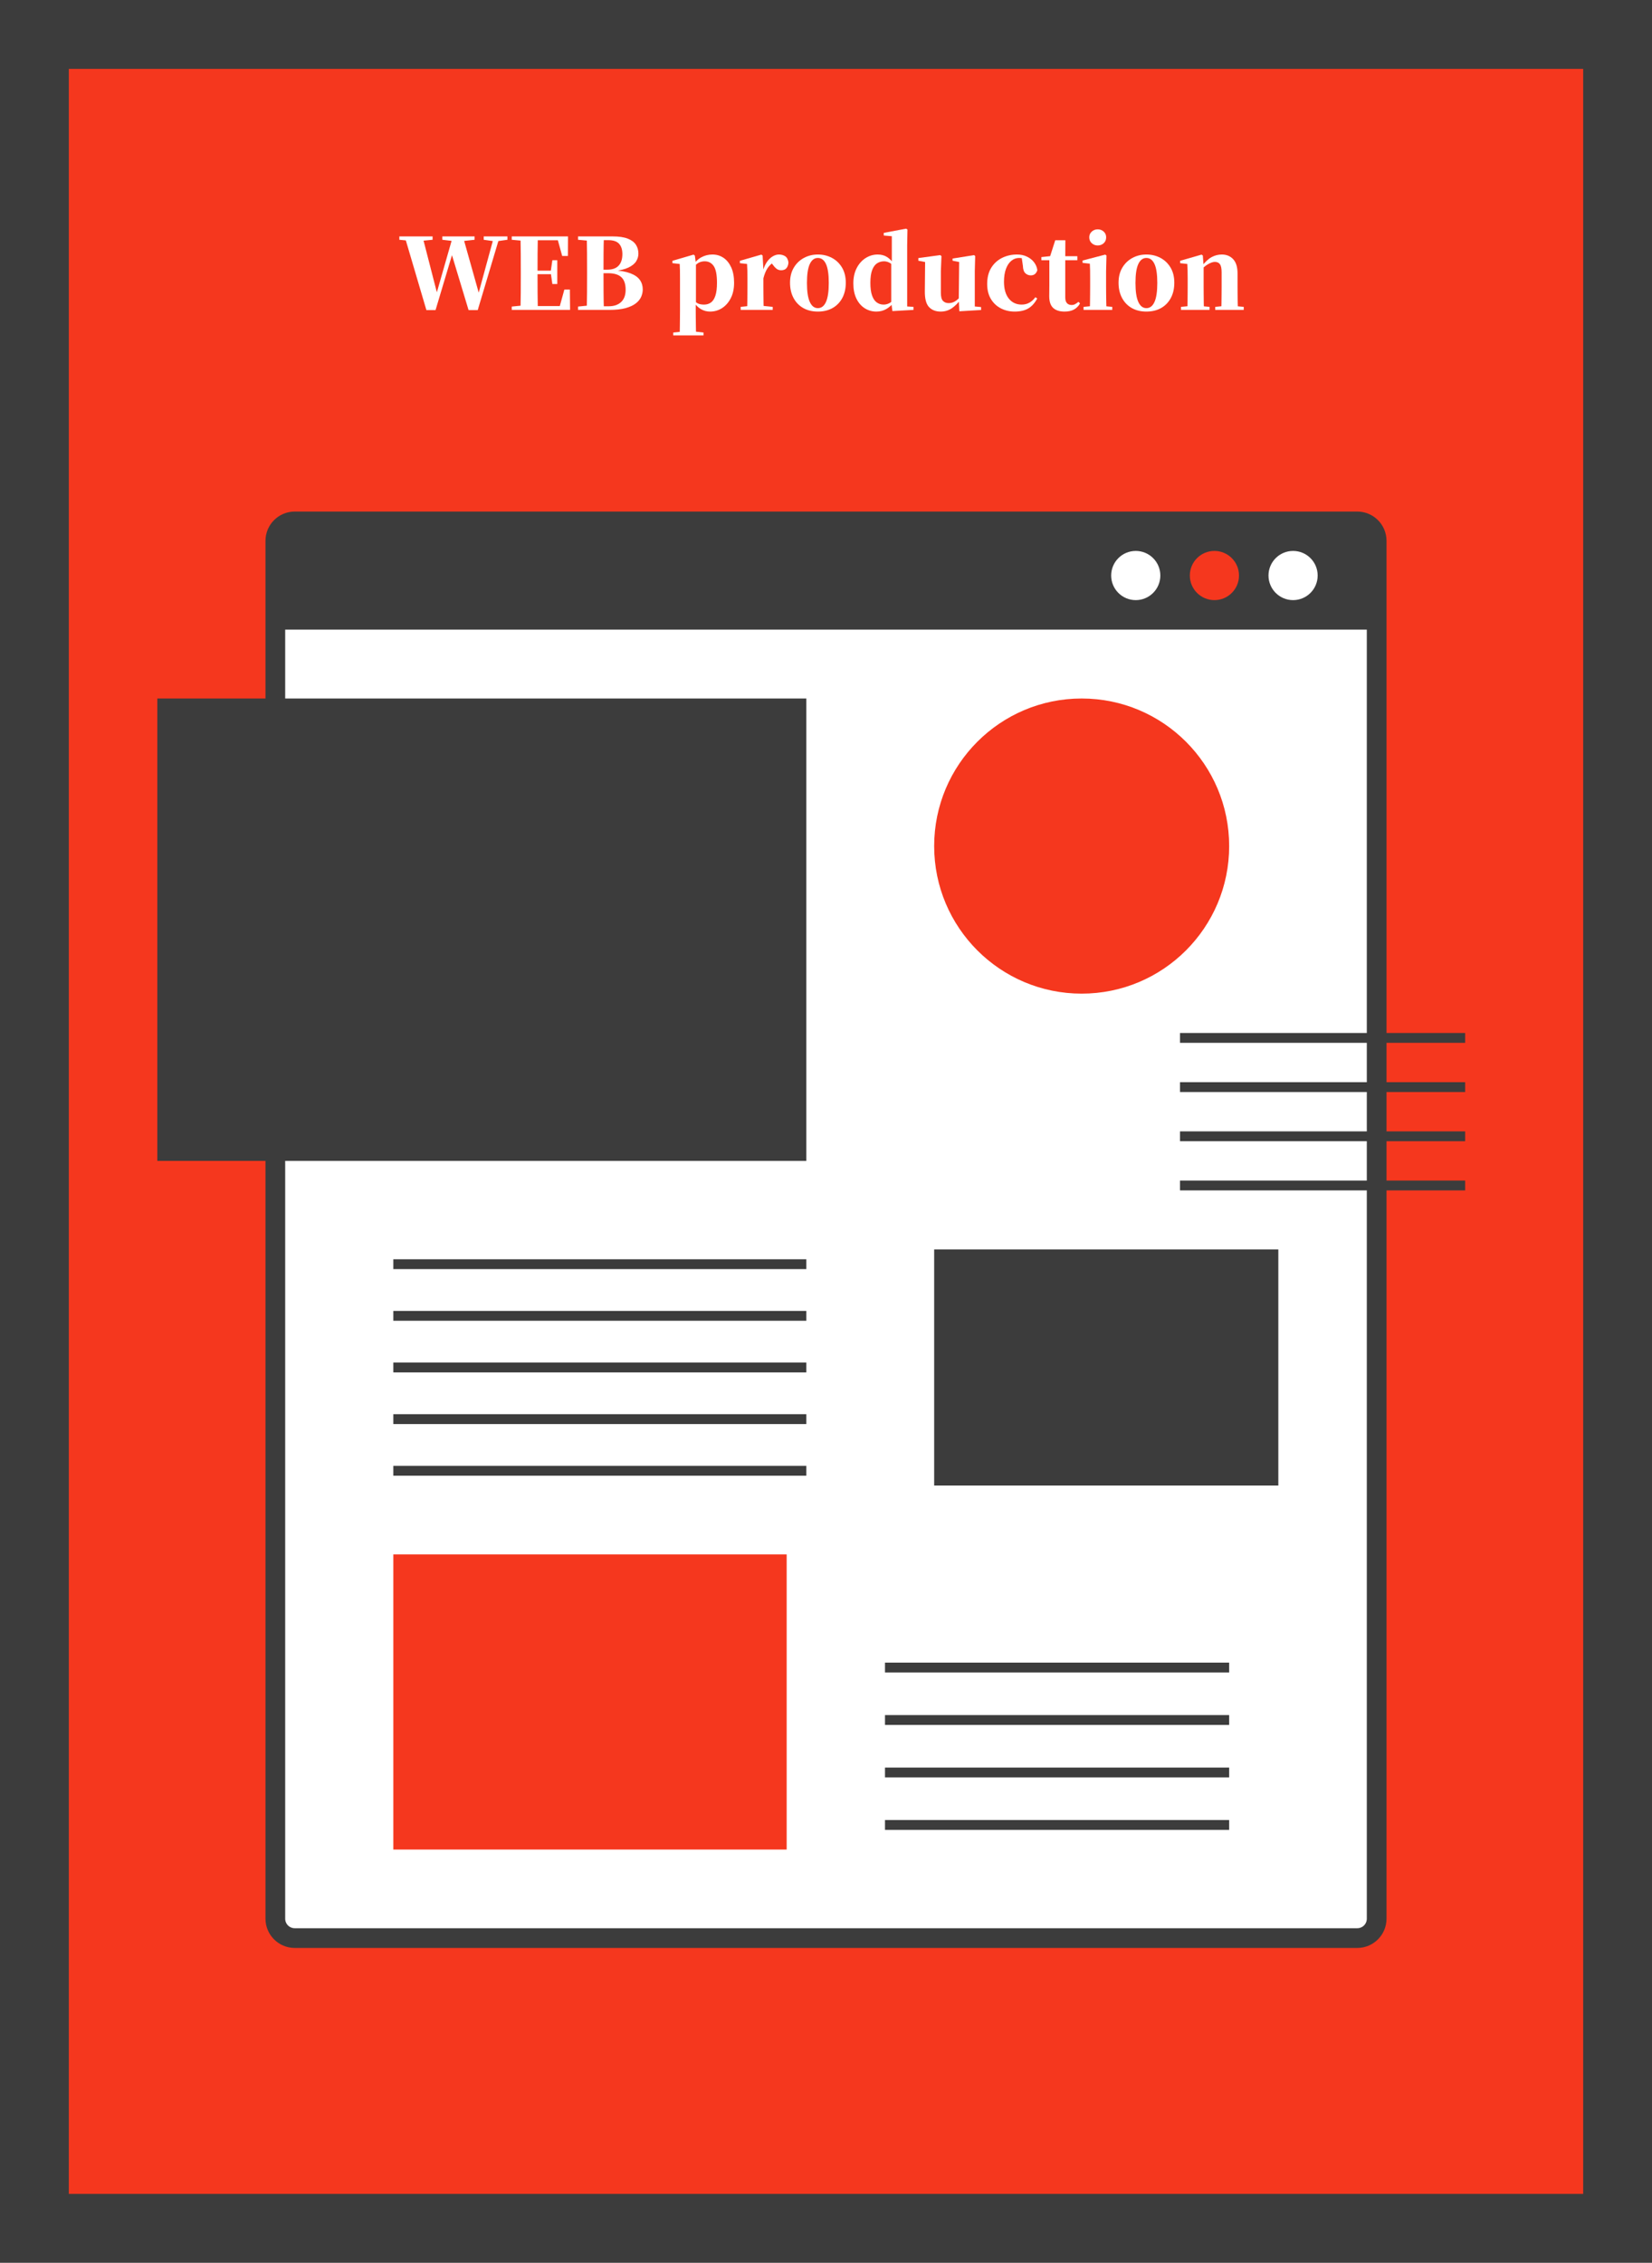
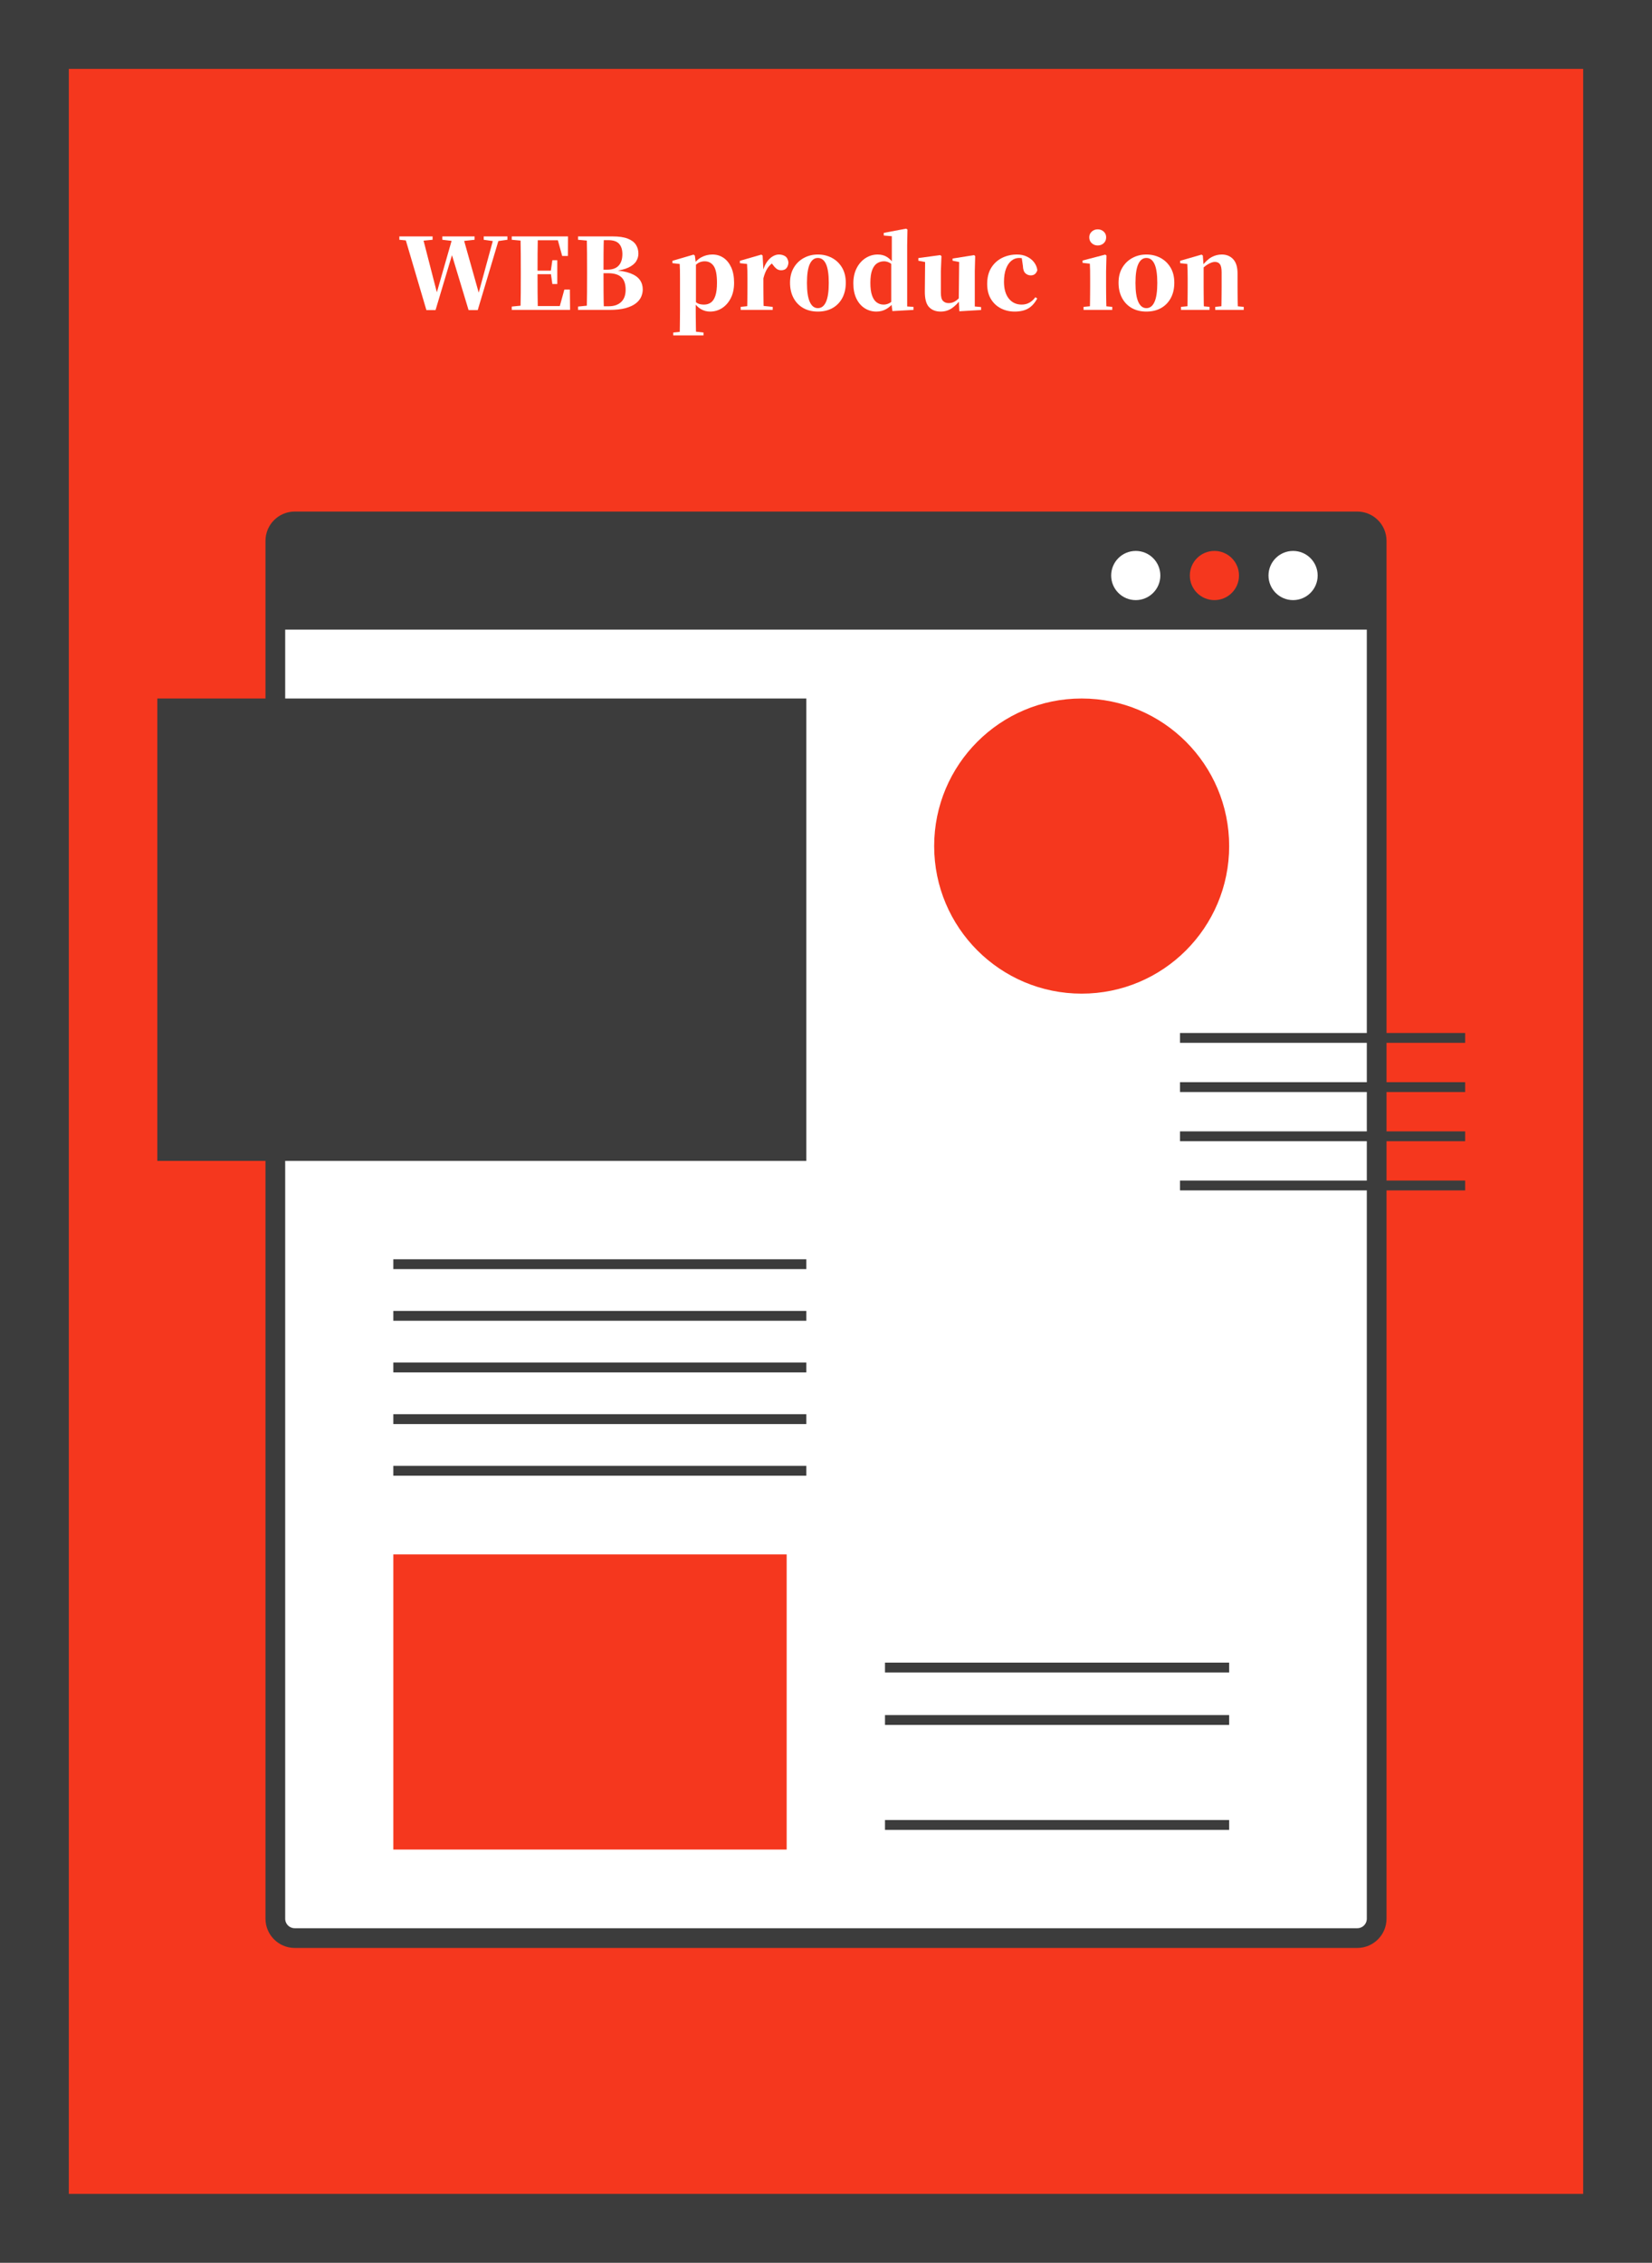
<svg xmlns="http://www.w3.org/2000/svg" xmlns:xlink="http://www.w3.org/1999/xlink" version="1.1" id="レイヤー_1" x="0px" y="0px" viewBox="0 0 168 230" style="enable-background:new 0 0 168 230;" xml:space="preserve">
  <rect x="0" y="0" width="168" height="230" fill="#333333" stroke="none" />
  <g>
    <g>
      <defs>
        <rect id="SVGID_1_" x="-31" y="31" transform="matrix(-1.836970e-16 1 -1 -1.836970e-16 199 31)" width="230" height="168" />
      </defs>
      <use xlink:href="#SVGID_1_" style="overflow:visible;fill:#FFFFFF;" />
      <clipPath id="SVGID_00000119089300679186026220000002642567413086510517_">
        <use xlink:href="#SVGID_1_" style="overflow:visible;" />
      </clipPath>
    </g>
    <g>
      <g>
        <rect x="3.5" y="3.5" style="fill:#F5371E;" width="161" height="223" />
        <path style="fill:#3C3C3C;" d="M161,7v216H7V7H161 M168,0H0v230h168V0L168,0z" />
      </g>
    </g>
    <g>
      <path style="fill:#FFFFFF;" d="M40.612,24.371v-0.34h3.38v0.34l-1.51,0.15h-0.35L40.612,24.371z M43.362,31.521l-2.21-7.49h1.811    l1.55,6.02h-0.181l0.04-0.15l1.681-5.87h1.02l1.71,6.07h-0.18l0.03-0.17l1.609-5.9h0.58l-2.24,7.49h-0.93l-1.79-5.92h0.2    l-0.04,0.14l-1.73,5.78H43.362z M44.983,24.371v-0.34h3.28v0.34l-1.37,0.15h-0.65L44.983,24.371z M49.192,24.371v-0.34h2.41v0.34    l-1.061,0.15h-0.289L49.192,24.371z" />
      <path style="fill:#FFFFFF;" d="M52.043,24.371v-0.34h1.77v0.49h-0.16L52.043,24.371z M52.043,31.501v-0.34l1.609-0.16h0.16v0.5    H52.043z M52.933,31.501c0.014-0.573,0.021-1.153,0.025-1.74c0.003-0.586,0.005-1.176,0.005-1.77v-0.44    c0-0.593-0.002-1.181-0.005-1.765c-0.004-0.583-0.012-1.168-0.025-1.755h1.76c-0.013,0.574-0.021,1.157-0.024,1.75    c-0.004,0.594-0.005,1.197-0.005,1.81v0.31c0,0.627,0.001,1.237,0.005,1.83c0.003,0.593,0.012,1.184,0.024,1.77H52.933z     M57.173,26.021l-0.55-1.99l0.84,0.39h-3.65v-0.39h3.95l-0.01,1.99H57.173z M53.813,27.871v-0.36h2.49v0.36H53.813z     M53.813,31.501v-0.39h3.87l-0.859,0.38l0.569-2.06h0.561l0.02,2.07H53.813z M56.173,28.871l-0.16-1.11v-0.21l0.16-1.1h0.5v2.42    H56.173z" />
      <path style="fill:#FFFFFF;" d="M58.783,24.371v-0.34h1.77v0.49h-0.16L58.783,24.371z M58.783,31.501v-0.34l1.609-0.16h0.16v0.5    H58.783z M59.673,31.501c0.014-0.593,0.021-1.195,0.025-1.805c0.003-0.61,0.005-1.221,0.005-1.835v-0.36    c0-0.58-0.002-1.158-0.005-1.735c-0.004-0.577-0.012-1.155-0.025-1.735h1.74c-0.021,0.567-0.032,1.14-0.035,1.72    s-0.005,1.17-0.005,1.77v0.22c0,0.667,0.002,1.31,0.005,1.93s0.015,1.23,0.035,1.83H59.673z M60.553,31.501v-0.37h1.351    c0.533,0,0.953-0.143,1.26-0.43s0.46-0.704,0.46-1.25c0-0.58-0.145-1.005-0.435-1.275s-0.739-0.405-1.346-0.405h-1.29v-0.36h1.21    c0.514,0,0.896-0.137,1.15-0.41c0.253-0.273,0.38-0.663,0.38-1.17c0-0.453-0.111-0.803-0.335-1.05    c-0.224-0.247-0.589-0.37-1.095-0.37h-1.311v-0.38h1.75c0.641,0,1.152,0.075,1.535,0.225c0.384,0.15,0.66,0.357,0.83,0.62    c0.17,0.264,0.255,0.565,0.255,0.905c0,0.273-0.076,0.534-0.229,0.78s-0.415,0.458-0.785,0.635    c-0.37,0.177-0.885,0.302-1.545,0.375l0.02-0.1c0.714,0.04,1.288,0.143,1.726,0.31c0.437,0.167,0.755,0.389,0.955,0.665    c0.199,0.277,0.3,0.602,0.3,0.975c0,0.247-0.052,0.492-0.155,0.735c-0.104,0.244-0.281,0.467-0.535,0.67    c-0.253,0.203-0.602,0.367-1.045,0.49c-0.443,0.124-1.002,0.185-1.675,0.185H60.553z" />
      <path style="fill:#FFFFFF;" d="M69.122,34.091c0.007-0.307,0.012-0.608,0.016-0.905c0.003-0.297,0.006-0.582,0.01-0.855    c0.003-0.273,0.005-0.527,0.005-0.76v-3.27c0-0.326-0.002-0.593-0.005-0.8c-0.004-0.207-0.012-0.43-0.025-0.67l-0.74-0.08v-0.24    l2.15-0.63l0.13,0.1l0.101,0.78l0.01,0.06v3.94l-0.021,0.14v0.66c0,0.233,0.002,0.488,0.005,0.765    c0.004,0.276,0.007,0.563,0.011,0.86c0.003,0.296,0.008,0.598,0.015,0.905H69.122z M68.462,34.091v-0.29l1.08-0.11h1.011    l0.989,0.11v0.29H68.462z M72.212,31.671c-0.333,0-0.642-0.082-0.925-0.245c-0.283-0.163-0.542-0.421-0.774-0.775h-0.12l0.21-0.09    c0.153,0.16,0.307,0.267,0.46,0.32c0.153,0.054,0.333,0.08,0.54,0.08c0.26,0,0.488-0.068,0.685-0.205    c0.196-0.136,0.351-0.366,0.46-0.69c0.11-0.323,0.165-0.762,0.165-1.315c0-0.813-0.109-1.381-0.33-1.705    c-0.22-0.323-0.526-0.485-0.92-0.485c-0.187,0-0.366,0.037-0.54,0.11c-0.173,0.074-0.373,0.24-0.6,0.5l-0.17-0.11h0.069    c0.247-0.414,0.546-0.715,0.896-0.905c0.35-0.19,0.729-0.285,1.135-0.285c0.413,0,0.785,0.11,1.115,0.33    c0.33,0.22,0.593,0.543,0.79,0.97c0.196,0.427,0.295,0.95,0.295,1.57c0,0.606-0.111,1.128-0.335,1.565s-0.519,0.773-0.885,1.01    C73.066,31.553,72.659,31.671,72.212,31.671z" />
      <path style="fill:#FFFFFF;" d="M75.972,31.501c0.014-0.173,0.021-0.401,0.025-0.685c0.003-0.283,0.007-0.578,0.01-0.885    s0.005-0.577,0.005-0.81v-0.83c0-0.333-0.003-0.6-0.01-0.8c-0.007-0.2-0.017-0.42-0.03-0.66l-0.729-0.08v-0.24l2.18-0.63    l0.13,0.09l0.08,1.44v0.01v1.7c0,0.233,0.002,0.503,0.005,0.81c0.004,0.307,0.007,0.602,0.01,0.885    c0.004,0.284,0.009,0.512,0.016,0.685H75.972z M75.322,31.501v-0.31l1.069-0.11h1.101l1.09,0.11v0.31H75.322z M77.632,28.291    l-0.39-0.65h0.319c0.094-0.387,0.229-0.712,0.405-0.975s0.375-0.461,0.595-0.595c0.221-0.133,0.437-0.2,0.65-0.2    c0.24,0,0.45,0.057,0.63,0.17s0.293,0.32,0.34,0.62c-0.007,0.227-0.068,0.418-0.185,0.575c-0.117,0.157-0.302,0.235-0.555,0.235    c-0.188,0-0.347-0.054-0.48-0.16s-0.267-0.253-0.4-0.44l-0.229-0.29l0.32,0.08c-0.254,0.173-0.46,0.385-0.62,0.635    S77.738,27.878,77.632,28.291z" />
      <path style="fill:#FFFFFF;" d="M83.172,31.671c-0.573,0-1.071-0.122-1.495-0.365c-0.423-0.244-0.751-0.585-0.984-1.025    c-0.233-0.44-0.351-0.953-0.351-1.54c0-0.594,0.127-1.104,0.381-1.53c0.253-0.427,0.595-0.756,1.024-0.99s0.905-0.35,1.425-0.35    c0.527,0,1.005,0.115,1.436,0.345c0.43,0.23,0.771,0.559,1.024,0.985c0.254,0.427,0.38,0.94,0.38,1.54    c0,0.593-0.118,1.11-0.354,1.55s-0.566,0.78-0.99,1.02C84.244,31.551,83.745,31.671,83.172,31.671z M83.172,31.321    c0.36,0,0.636-0.21,0.825-0.63c0.19-0.42,0.285-1.063,0.285-1.93c0-0.873-0.095-1.515-0.285-1.925    c-0.189-0.41-0.465-0.615-0.825-0.615c-0.354,0-0.626,0.205-0.819,0.615s-0.29,1.052-0.29,1.925c0,0.867,0.097,1.51,0.29,1.93    S82.818,31.321,83.172,31.321z" />
      <path style="fill:#FFFFFF;" d="M89.123,31.671c-0.434,0-0.829-0.113-1.186-0.34s-0.639-0.553-0.845-0.98    c-0.207-0.427-0.311-0.94-0.311-1.54c0-0.606,0.115-1.13,0.346-1.57c0.229-0.44,0.533-0.778,0.91-1.015    c0.376-0.237,0.784-0.355,1.225-0.355c0.36,0,0.673,0.083,0.939,0.25s0.511,0.42,0.73,0.76h0.09l-0.189,0.12    c-0.154-0.16-0.309-0.273-0.466-0.34c-0.156-0.067-0.312-0.1-0.465-0.1c-0.253,0-0.484,0.065-0.694,0.195    s-0.379,0.355-0.506,0.675c-0.126,0.32-0.189,0.76-0.189,1.32c0,0.54,0.059,0.972,0.175,1.295c0.116,0.324,0.276,0.557,0.48,0.7    c0.203,0.144,0.432,0.215,0.685,0.215c0.174,0,0.338-0.033,0.495-0.1c0.156-0.066,0.309-0.173,0.455-0.32l0.22,0.16h-0.109    c-0.221,0.3-0.48,0.537-0.78,0.71S89.496,31.671,89.123,31.671z M90.753,31.621l-0.12-0.89v-0.02v-3.92l0.06-0.12v-2.66    l-0.819-0.07v-0.27l2.27-0.43l0.14,0.09l-0.029,1.6v6.22l0.64,0.04v0.31L90.753,31.621z" />
      <path style="fill:#FFFFFF;" d="M95.662,31.671c-0.5,0-0.896-0.153-1.186-0.46s-0.432-0.84-0.425-1.6l0.03-3.16l0.34,0.25    l-1.03-0.2v-0.27l2.221-0.3l0.13,0.1l-0.061,1.54v2.19c0,0.4,0.071,0.675,0.215,0.825s0.339,0.225,0.585,0.225    c0.273,0,0.527-0.086,0.761-0.26c0.233-0.173,0.437-0.39,0.609-0.65l0.391,0.57h-0.58c-0.247,0.347-0.535,0.633-0.865,0.86    S96.089,31.671,95.662,31.671z M97.562,31.641l-0.06-1.21v-0.03l0.04-3.77l-0.67-0.13v-0.22l2.189-0.35l0.11,0.1l-0.04,1.54v3.58    l0.64,0.06v0.3L97.562,31.641z" />
      <path style="fill:#FFFFFF;" d="M103.182,31.671c-0.507,0-0.972-0.108-1.395-0.325c-0.424-0.217-0.762-0.534-1.015-0.95    c-0.254-0.417-0.381-0.928-0.381-1.535c0-0.653,0.139-1.202,0.415-1.645c0.277-0.443,0.646-0.778,1.105-1.005    s0.967-0.34,1.52-0.34c0.367,0,0.698,0.07,0.995,0.21s0.538,0.33,0.726,0.57c0.187,0.24,0.3,0.51,0.34,0.81    c-0.106,0.354-0.33,0.53-0.67,0.53c-0.207,0-0.389-0.072-0.545-0.215c-0.157-0.143-0.242-0.398-0.255-0.765l-0.141-0.96    l0.771,0.46c-0.188-0.1-0.358-0.173-0.516-0.22c-0.156-0.046-0.321-0.07-0.495-0.07c-0.293,0-0.557,0.095-0.79,0.285    s-0.416,0.465-0.55,0.825c-0.133,0.36-0.2,0.797-0.2,1.31c0,0.733,0.164,1.303,0.49,1.71c0.327,0.407,0.764,0.61,1.311,0.61    c0.293,0,0.557-0.066,0.79-0.2c0.232-0.133,0.433-0.316,0.6-0.55l0.19,0.13c-0.247,0.46-0.551,0.797-0.91,1.01    C104.212,31.565,103.749,31.671,103.182,31.671z" />
-       <path style="fill:#FFFFFF;" d="M108.262,31.671c-0.507,0-0.894-0.124-1.16-0.37s-0.399-0.643-0.399-1.19    c0-0.2,0.001-0.381,0.005-0.545c0.003-0.163,0.005-0.348,0.005-0.555v-2.56h-0.811v-0.32l1.04-0.11l-0.18,0.12l0.55-1.72h1.03    l-0.01,1.79v0.1v3.92c0,0.267,0.058,0.462,0.175,0.585c0.116,0.124,0.274,0.185,0.475,0.185c0.127,0,0.24-0.026,0.34-0.08    c0.101-0.053,0.217-0.133,0.351-0.24l0.16,0.16c-0.147,0.267-0.349,0.472-0.605,0.615    C108.97,31.599,108.649,31.671,108.262,31.671z M107.531,26.451v-0.41h2.03v0.41H107.531z" />
      <path style="fill:#FFFFFF;" d="M110.831,31.501c0.007-0.173,0.012-0.401,0.016-0.685c0.003-0.283,0.006-0.578,0.01-0.885    c0.003-0.307,0.005-0.577,0.005-0.81v-0.8c0-0.333-0.002-0.611-0.005-0.835c-0.004-0.223-0.012-0.452-0.025-0.685l-0.74-0.08    v-0.24l2.301-0.6l0.13,0.09l-0.04,1.61v1.54c0,0.233,0.001,0.503,0.005,0.81c0.003,0.307,0.008,0.602,0.015,0.885    c0.007,0.284,0.014,0.512,0.021,0.685H110.831z M110.192,31.501v-0.31l1.05-0.1h0.78l1.09,0.1v0.31H110.192z M111.631,24.951    c-0.233,0-0.435-0.077-0.604-0.23s-0.255-0.354-0.255-0.6c0-0.233,0.085-0.427,0.255-0.58s0.371-0.23,0.604-0.23    c0.24,0,0.443,0.077,0.61,0.23s0.25,0.347,0.25,0.58c0,0.247-0.083,0.447-0.25,0.6S111.871,24.951,111.631,24.951z" />
      <path style="fill:#FFFFFF;" d="M116.581,31.671c-0.573,0-1.071-0.122-1.495-0.365c-0.423-0.244-0.751-0.585-0.984-1.025    c-0.233-0.44-0.351-0.953-0.351-1.54c0-0.594,0.127-1.104,0.381-1.53c0.253-0.427,0.595-0.756,1.024-0.99s0.905-0.35,1.425-0.35    c0.527,0,1.005,0.115,1.436,0.345c0.43,0.23,0.771,0.559,1.024,0.985c0.254,0.427,0.38,0.94,0.38,1.54    c0,0.593-0.118,1.11-0.354,1.55s-0.566,0.78-0.99,1.02C117.653,31.551,117.154,31.671,116.581,31.671z M116.581,31.321    c0.36,0,0.636-0.21,0.825-0.63c0.19-0.42,0.285-1.063,0.285-1.93c0-0.873-0.095-1.515-0.285-1.925    c-0.189-0.41-0.465-0.615-0.825-0.615c-0.354,0-0.626,0.205-0.819,0.615s-0.29,1.052-0.29,1.925c0,0.867,0.097,1.51,0.29,1.93    S116.228,31.321,116.581,31.321z" />
      <path style="fill:#FFFFFF;" d="M120.741,31.501c0.014-0.173,0.021-0.401,0.025-0.685c0.003-0.283,0.007-0.578,0.01-0.885    s0.005-0.577,0.005-0.81v-0.83c0-0.327-0.003-0.592-0.01-0.795c-0.007-0.204-0.017-0.425-0.03-0.665l-0.729-0.08v-0.24l2.18-0.63    l0.13,0.09l0.08,1.12v0.03v2c0,0.233,0.002,0.503,0.005,0.81c0.004,0.307,0.007,0.602,0.01,0.885    c0.004,0.284,0.009,0.512,0.016,0.685H120.741z M120.102,31.501v-0.31l1.04-0.1h0.79l1.07,0.1v0.31H120.102z M124.201,31.501    c0.007-0.173,0.012-0.4,0.016-0.68c0.003-0.28,0.006-0.573,0.01-0.88c0.003-0.307,0.005-0.58,0.005-0.82v-1.45    c0-0.387-0.057-0.658-0.17-0.815s-0.287-0.235-0.521-0.235c-0.193,0-0.43,0.082-0.71,0.245c-0.279,0.163-0.557,0.412-0.829,0.745    l-0.03-0.47h0.18c0.38-0.494,0.733-0.829,1.061-1.005c0.326-0.176,0.673-0.265,1.04-0.265c0.473,0,0.857,0.158,1.154,0.475    c0.297,0.316,0.445,0.801,0.445,1.455v1.32c0,0.24,0.002,0.513,0.005,0.82s0.009,0.6,0.015,0.88    c0.007,0.28,0.014,0.507,0.021,0.68H124.201z M123.581,31.501v-0.31l1.021-0.1h0.78l1.1,0.1v0.31H123.581z" />
    </g>
    <g>
      <path style="fill:#FFFFFF;stroke:#3C3C3C;stroke-width:2.004;stroke-miterlimit:10;" d="M138.026,197H29.974    c-1.09,0-1.974-0.884-1.974-1.974V54.974C28,53.884,28.884,53,29.974,53h108.052c1.09,0,1.974,0.884,1.974,1.974v140.052    C140,196.116,139.116,197,138.026,197z" />
      <rect x="28" y="53" style="fill:#3C3C3C;" width="112" height="11" />
      <g>
        <rect x="16" y="71" style="fill:#3C3C3C;" width="66" height="47" />
      </g>
      <g>
        <g>
          <line style="fill:none;stroke:#3C3C3C;stroke-miterlimit:10;" x1="40" y1="128.5" x2="82" y2="128.5" />
          <line style="fill:none;stroke:#3C3C3C;stroke-miterlimit:10;" x1="40" y1="133.75" x2="82" y2="133.75" />
          <line style="fill:none;stroke:#3C3C3C;stroke-miterlimit:10;" x1="40" y1="139" x2="82" y2="139" />
          <line style="fill:none;stroke:#3C3C3C;stroke-miterlimit:10;" x1="40" y1="144.25" x2="82" y2="144.25" />
          <line style="fill:none;stroke:#3C3C3C;stroke-miterlimit:10;" x1="40" y1="149.5" x2="82" y2="149.5" />
        </g>
        <g>
          <line style="fill:none;stroke:#3C3C3C;stroke-miterlimit:10;" x1="90" y1="169.5" x2="125" y2="169.5" />
          <line style="fill:none;stroke:#3C3C3C;stroke-miterlimit:10;" x1="90" y1="174.833" x2="125" y2="174.833" />
-           <line style="fill:none;stroke:#3C3C3C;stroke-miterlimit:10;" x1="90" y1="180.167" x2="125" y2="180.167" />
          <line style="fill:none;stroke:#3C3C3C;stroke-miterlimit:10;" x1="90" y1="185.5" x2="125" y2="185.5" />
        </g>
-         <rect x="95" y="127" style="fill:#3C3C3C;" width="35" height="24" />
        <rect x="40" y="158" style="fill:#F5371E;" width="40" height="30" />
      </g>
      <g>
        <g>
          <line style="fill:none;stroke:#3C3C3C;stroke-miterlimit:10;" x1="120" y1="105.5" x2="149" y2="105.5" />
          <line style="fill:none;stroke:#3C3C3C;stroke-miterlimit:10;" x1="120" y1="110.5" x2="149" y2="110.5" />
          <line style="fill:none;stroke:#3C3C3C;stroke-miterlimit:10;" x1="120" y1="115.5" x2="149" y2="115.5" />
          <line style="fill:none;stroke:#3C3C3C;stroke-miterlimit:10;" x1="120" y1="120.5" x2="149" y2="120.5" />
        </g>
      </g>
      <g>
        <circle style="fill:#FFFFFF;" cx="115.5" cy="58.5" r="2.5" />
        <circle style="fill:#F5371E;" cx="123.5" cy="58.5" r="2.5" />
        <circle style="fill:#FFFFFF;" cx="131.5" cy="58.5" r="2.5" />
      </g>
      <circle style="fill:#F5371E;" cx="110" cy="86" r="15" />
    </g>
  </g>
</svg>